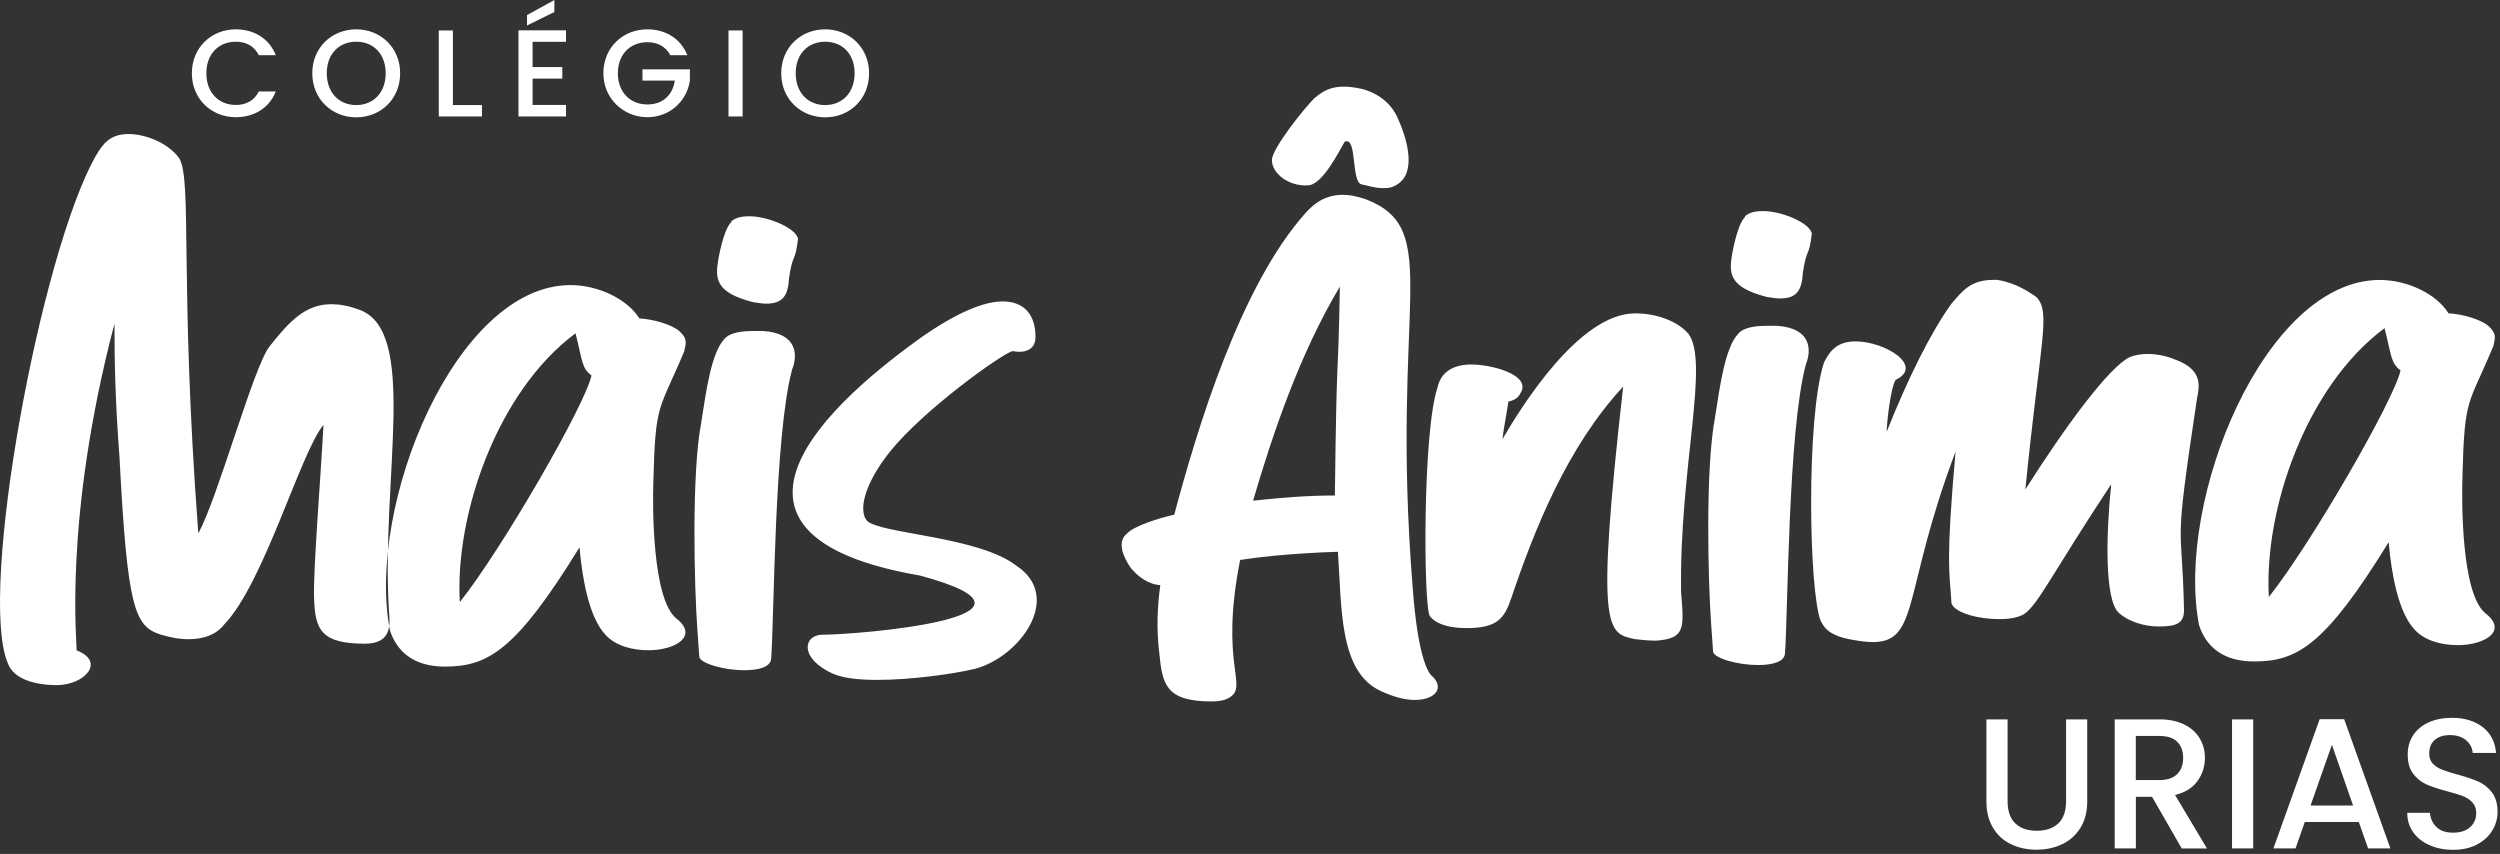
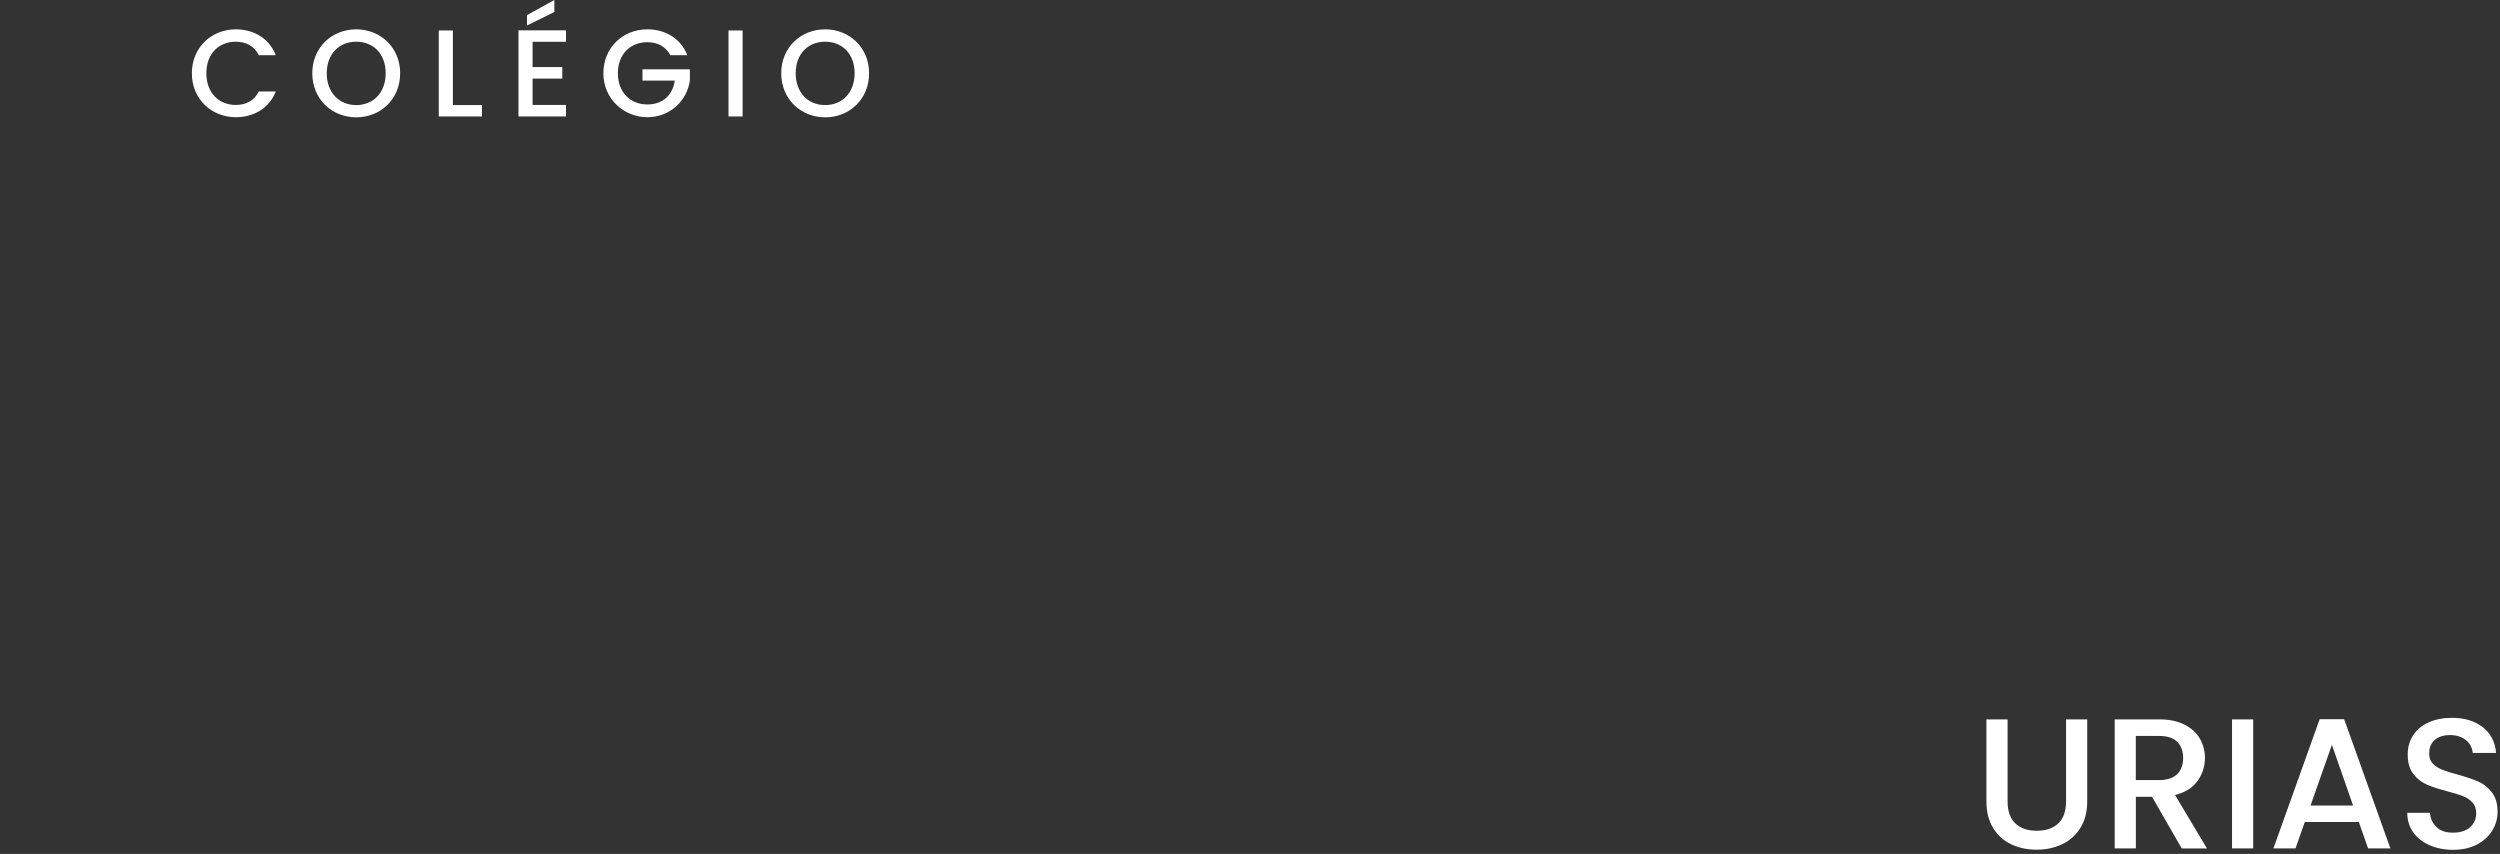
<svg xmlns="http://www.w3.org/2000/svg" width="404" height="138" viewBox="0 0 404 138" fill="none">
  <rect x="0" y="0" width="404" height="138" fill="#333333" stroke="none" />
-   <path d="M15.446 25.25C16.576 23.33 17.706 21.66 20.766 21.66C23.506 21.66 27.216 23.1 28.986 25.61C31.086 29.32 28.986 45.6 32.046 86.17C35.106 80.78 40.976 59.21 43.556 55.98C46.776 51.91 49.356 49.16 53.556 49.16C54.846 49.16 56.296 49.4 57.906 50C67.746 53.23 61.556 77.08 62.846 98.63C63.006 100.67 63.496 104.02 58.976 104.02C51.886 104.02 50.916 101.75 50.756 96.72C50.596 92.17 51.786 77.76 52.276 68.66C48.536 73.15 42.686 94.21 36.236 100.91C34.946 102.59 32.846 103.3 30.426 103.3C29.136 103.3 27.686 103.06 26.076 102.58C21.726 101.26 20.596 98.39 19.306 73.85C18.656 65.11 18.496 59.13 18.496 52.31C10.116 84.27 12.526 104.38 12.366 105.09C17.046 106.89 13.816 110.6 9.306 110.72C5.916 110.72 2.206 109.88 1.246 107.13C-3.584 95.63 6.576 40.93 15.446 25.25ZM109.296 99.94C105.426 96.83 105.426 81.99 105.586 77.68C105.906 64.75 106.556 66.43 110.586 56.73C110.906 55.29 111.066 54.7 109.776 53.5C108.486 52.42 105.586 51.58 103.326 51.46C101.386 48.35 96.716 46.07 92.196 46.07C73.656 46.07 59.136 81.62 63.006 101.85C64.136 105.32 66.876 107.72 71.876 107.72C78.806 107.72 83.326 105.21 93.646 88.45C94.126 93.84 95.256 99.82 97.836 102.57C99.446 104.36 102.186 105.08 104.766 105.08C109.116 105.08 112.986 102.81 109.276 99.93L109.296 99.94ZM74.306 97.31C73.496 83.31 80.276 63.32 93.006 53.86C94.136 58.29 93.976 59.48 95.586 60.68C94.616 65.35 81.076 88.81 74.306 97.3V97.31ZM113.326 68.22C114.136 63.07 114.936 57.09 117.036 54.81C118.006 53.61 120.256 53.49 121.876 53.49H123.326C128.806 53.85 128.966 57.32 128.006 59.71C125.106 70.36 125.106 100.17 124.616 106.51C124.456 107.83 122.516 108.31 120.266 108.31C117.046 108.31 113.176 107.23 113.006 106.15L112.686 101.6C112.206 95.02 111.716 76.47 113.336 68.21L113.326 68.22ZM116.066 42.01C116.066 42.01 116.876 37.1 118.166 35.91V35.79C118.816 35.19 119.776 34.95 121.066 34.95C123.966 34.95 127.996 36.63 128.806 38.18L128.966 38.54C128.486 42.61 128.156 40.69 127.516 44.88C127.356 47.75 126.546 49.07 123.806 49.07C123.156 49.07 122.516 48.95 121.706 48.83C115.576 47.27 115.576 45 116.066 42.01ZM157.586 108.08C154.036 108.92 147.266 109.87 141.786 109.87C138.886 109.87 136.466 109.63 134.686 108.91C129.046 106.4 129.846 102.57 132.916 102.57C138.556 102.57 173.576 99.72 148.636 93C116.506 87.47 126.386 70.62 148.796 54.58C154.766 50.39 159.116 48.71 162.016 48.71C165.726 48.71 167.336 51.1 167.336 54.46C167.336 56.49 165.726 56.85 164.756 56.85C164.106 56.85 163.786 56.73 163.626 56.73C161.856 57.21 149.276 66.19 143.796 73.01C139.446 78.52 138.796 82.59 140.086 84.14C142.186 86.29 158.146 86.65 164.276 91.44C171.846 96.46 164.836 106.16 157.586 108.07V108.08ZM182.176 86.17C183.306 84.97 187.496 83.66 189.756 83.18C193.466 69.3 200.396 46.2 211.036 34.35C211.846 33.51 213.616 31.48 217.006 31.48C218.136 31.48 219.266 31.72 220.716 32.2C233.456 37.11 224.586 48.96 228.296 95.04C229.106 105.93 230.716 108.45 231.196 109.04C233.616 111.08 232.006 113.11 228.616 113.11C227.006 113.11 225.226 112.63 223.136 111.67C216.366 108.56 216.846 98.26 216.206 89.17C216.046 89.17 207.176 89.41 200.406 90.49C197.016 107.61 201.856 110.84 198.636 112.75C197.826 113.23 196.866 113.35 195.736 113.35C188.316 113.35 187.836 110.48 187.346 105.57C186.866 101.74 187.026 98.03 187.506 94.56C185.566 94.44 183.796 93.12 182.666 91.69C181.536 90.01 180.406 87.5 182.186 86.18L182.176 86.17ZM202.496 80.91C207.016 80.43 211.206 80.07 215.716 80.07C216.036 53.98 216.196 63.91 216.526 46.32C210.076 57.09 205.726 69.9 202.496 80.91ZM212.646 15.68C213.936 14.6 215.226 14 217.156 14C217.966 14 218.926 14.12 220.056 14.36C223.276 15.2 225.056 17.23 225.856 19.03C227.466 22.62 229.086 28.25 225.376 30.04C224.726 30.4 224.086 30.4 223.436 30.4C222.146 30.4 220.856 29.95 220.046 29.8C218.286 29.48 219.376 21.93 217.296 22.91C216.486 24.23 213.826 29.77 211.446 29.95C208.396 30.18 205.536 28.12 205.536 25.84C205.536 24.05 211.016 17.1 212.626 15.67L212.646 15.68ZM272.796 53.86C276.346 58.41 271.346 75.76 271.666 95.75C272.146 101.61 272.316 103.17 267.636 103.53C266.506 103.53 265.216 103.41 264.246 103.29C259.726 102.33 257.796 102.33 262.306 62.48C253.276 72.18 247.956 85.58 244.246 96.59C243.116 99.94 241.986 101.5 236.986 101.5C231.986 101.5 231.016 99.47 231.016 99.47C230.046 97.43 229.886 69.79 232.306 62.61C232.786 60.34 234.566 58.9 237.786 58.9C241.006 58.9 247.626 60.58 245.686 63.57C245.526 63.93 245.046 64.65 243.756 64.89C243.436 67.16 243.106 68.48 242.786 70.99C245.846 65.72 255.206 50.64 264.236 50.64C267.626 50.64 271.006 51.84 272.786 53.87L272.796 53.86ZM277.156 67.38C277.966 62.23 278.766 56.25 280.866 53.97C281.836 52.77 284.086 52.65 285.706 52.65H287.156C292.636 53.01 292.796 56.48 291.836 58.87C288.936 69.52 288.936 99.33 288.446 105.67C288.286 106.99 286.346 107.47 284.096 107.47C280.876 107.47 276.996 106.39 276.836 105.31L276.516 100.76C276.036 94.18 275.546 75.63 277.166 67.37L277.156 67.38ZM279.896 41.17C279.896 41.17 280.706 36.26 281.996 35.07V34.95C282.646 34.35 283.606 34.11 284.896 34.11C287.796 34.11 291.826 35.79 292.636 37.34L292.796 37.7C292.316 41.77 291.986 39.85 291.346 44.04C291.186 46.91 290.376 48.23 287.636 48.23C286.996 48.23 286.346 48.11 285.536 47.99C279.406 46.43 279.406 44.16 279.896 41.17ZM294.726 58.64C295.696 56.72 296.826 55.17 299.886 55.17C304.566 55.17 311.016 59.12 306.336 61.39C305.526 62.59 304.886 68.45 304.886 69.77C308.276 61.27 311.986 53.73 315.366 49.06C317.136 47.03 318.426 45.23 322.136 45.23H322.776C326.486 45.83 328.906 47.98 329.066 47.98C331.486 50.49 329.706 54.92 327.296 79.1C333.586 69.17 340.836 59.23 344.226 57.68C345.196 57.32 346.166 57.2 347.126 57.2C349.066 57.2 350.836 57.8 351.646 58.16C356.166 59.84 355.356 62.71 355.036 64.38C351.166 90.23 352.616 83.17 352.936 98.61C352.936 100.88 351.486 101.24 348.746 101.24C346.486 101.24 343.906 100.4 342.456 99.09C340.036 97.06 340.356 86.16 341.166 78.26C331.816 92.38 329.396 97.65 327.136 99.21C326.166 99.81 324.716 100.05 323.106 100.05C319.716 100.05 316.016 99.09 315.366 97.54C315.046 92.27 314.396 91.32 316.016 73C307.466 95.62 310.206 103.76 302.636 103.76C301.826 103.76 300.696 103.64 299.416 103.4C294.896 102.68 294.576 100.77 294.256 100.41C292.316 95.86 291.836 67.62 294.736 58.64H294.726ZM397.126 104.25C394.546 104.25 391.806 103.53 390.196 101.74C387.616 98.99 386.486 93 386.006 87.62C375.686 104.38 371.176 106.89 364.236 106.89C359.236 106.89 356.496 104.5 355.366 101.02C351.496 80.79 366.006 45.24 384.556 45.24C389.066 45.24 393.746 47.51 395.676 50.63C397.936 50.75 400.836 51.59 402.126 52.67C403.416 53.87 403.256 54.46 402.936 55.9C398.906 65.6 398.256 63.92 397.936 76.85C397.776 81.16 397.776 96 401.646 99.11C405.356 101.98 401.486 104.26 397.126 104.26V104.25ZM366.646 96.47C373.416 87.97 386.966 64.51 387.926 59.85C386.316 58.65 386.476 57.46 385.346 53.03C372.606 62.49 365.836 82.47 366.646 96.48V96.47Z" fill="white" />
  <path d="M324.426 116.25V129.48C324.426 131.06 324.836 132.25 325.666 133.05C326.496 133.85 327.656 134.25 329.136 134.25C330.616 134.25 331.796 133.85 332.636 133.05C333.466 132.25 333.876 131.06 333.876 129.48V116.25H337.296V129.48C337.296 131.18 336.926 132.62 336.186 133.8C335.446 134.98 334.456 135.86 333.216 136.44C331.976 137.02 330.606 137.31 329.106 137.31C327.606 137.31 326.236 137.02 325.016 136.44C323.786 135.86 322.806 134.98 322.086 133.8C321.366 132.62 321.006 131.18 321.006 129.48V116.25H324.426ZM352.566 137.1L347.766 128.76H345.156V137.1H341.736V116.25H348.936C350.536 116.25 351.886 116.53 352.996 117.09C354.106 117.65 354.936 118.4 355.486 119.34C356.036 120.28 356.316 121.33 356.316 122.49C356.316 123.85 355.916 125.09 355.126 126.2C354.336 127.31 353.126 128.07 351.486 128.47L356.646 137.11H352.566V137.1ZM345.156 126.06H348.936C350.216 126.06 351.176 125.74 351.826 125.1C352.476 124.46 352.796 123.59 352.796 122.49C352.796 121.39 352.476 120.49 351.836 119.87C351.196 119.24 350.226 118.93 348.926 118.93H345.146V126.07L345.156 126.06ZM364.116 116.25V137.1H360.696V116.25H364.116ZM381.186 132.84H372.456L370.956 137.1H367.386L374.856 116.22H378.816L386.286 137.1H382.686L381.186 132.84ZM380.256 130.17L376.836 120.36L373.386 130.17H380.256ZM392.616 136.58C391.496 136.09 390.616 135.4 389.976 134.5C389.336 133.6 389.016 132.55 389.016 131.35H392.676C392.756 132.29 393.116 133.06 393.746 133.66C394.376 134.26 395.256 134.56 396.406 134.56C397.556 134.56 398.506 134.27 399.166 133.68C399.826 133.09 400.156 132.32 400.156 131.38C400.156 130.68 399.946 130.11 399.536 129.67C399.126 129.23 398.616 128.89 398.006 128.65C397.396 128.41 396.546 128.15 395.466 127.87C394.106 127.51 393.006 127.15 392.156 126.78C391.306 126.41 390.576 125.83 389.986 125.06C389.386 124.28 389.086 123.24 389.086 121.94C389.086 120.74 389.386 119.69 389.986 118.79C390.586 117.89 391.426 117.2 392.506 116.72C393.586 116.24 394.836 116 396.256 116C398.276 116 399.926 116.51 401.216 117.51C402.506 118.52 403.216 119.91 403.366 121.67H399.586C399.526 120.85 399.166 120.17 398.516 119.62C397.866 119.07 396.986 118.79 395.896 118.79C394.896 118.79 394.096 119.04 393.476 119.55C392.866 120.06 392.556 120.82 392.556 121.82C392.556 122.46 392.756 122.99 393.146 123.4C393.536 123.81 394.026 124.13 394.626 124.37C395.226 124.61 396.046 124.87 397.086 125.15C398.466 125.53 399.586 125.91 400.466 126.29C401.346 126.67 402.076 127.25 402.686 128.04C403.296 128.83 403.606 129.88 403.606 131.21C403.606 132.27 403.326 133.27 402.756 134.21C402.186 135.15 401.356 135.91 400.266 136.48C399.176 137.05 397.886 137.33 396.416 137.33C395.016 137.33 393.756 137.08 392.636 136.59L392.616 136.58Z" fill="white" />
  <path d="M38.106 4.74C41.006 4.74 43.506 6.2 44.566 8.92H41.826C41.086 7.44 39.766 6.74 38.106 6.74C35.346 6.74 33.346 8.7 33.346 11.84C33.346 14.98 35.346 16.96 38.106 16.96C39.766 16.96 41.086 16.26 41.826 14.78H44.566C43.506 17.5 41.006 18.94 38.106 18.94C34.186 18.94 31.006 16.02 31.006 11.84C31.006 7.66 34.186 4.74 38.106 4.74ZM57.566 18.96C53.646 18.96 50.466 16.02 50.466 11.84C50.466 7.66 53.646 4.74 57.566 4.74C61.486 4.74 64.666 7.68 64.666 11.84C64.666 16 61.526 18.96 57.566 18.96ZM57.566 16.98C60.326 16.98 62.326 14.98 62.326 11.84C62.326 8.7 60.326 6.74 57.566 6.74C54.806 6.74 52.806 8.7 52.806 11.84C52.806 14.98 54.806 16.98 57.566 16.98ZM73.186 4.92V16.98H77.886V18.82H70.906V4.92H73.186ZM91.466 6.76H86.066V10.84H90.866V12.7H86.066V16.96H91.466V18.82H83.786V4.9H91.466V6.76ZM89.586 0V1.94L85.166 4.12V2.44L89.586 0ZM111.066 8.92H108.326C107.586 7.52 106.266 6.82 104.606 6.82C101.846 6.82 99.846 8.78 99.846 11.84C99.846 14.9 101.846 16.88 104.606 16.88C107.126 16.88 108.706 15.36 109.046 13.02H103.826V11.2H111.486V12.98C111.066 16.2 108.346 18.94 104.606 18.94C100.866 18.94 97.506 16.02 97.506 11.84C97.506 7.66 100.686 4.74 104.606 4.74C107.506 4.74 110.006 6.2 111.066 8.92ZM117.726 4.92H120.006V18.82H117.726V4.92ZM133.346 18.96C129.426 18.96 126.246 16.02 126.246 11.84C126.246 7.66 129.426 4.74 133.346 4.74C137.266 4.74 140.446 7.68 140.446 11.84C140.446 16 137.306 18.96 133.346 18.96ZM133.346 16.98C136.106 16.98 138.106 14.98 138.106 11.84C138.106 8.7 136.106 6.74 133.346 6.74C130.586 6.74 128.586 8.7 128.586 11.84C128.586 14.98 130.586 16.98 133.346 16.98Z" fill="white" />
</svg>